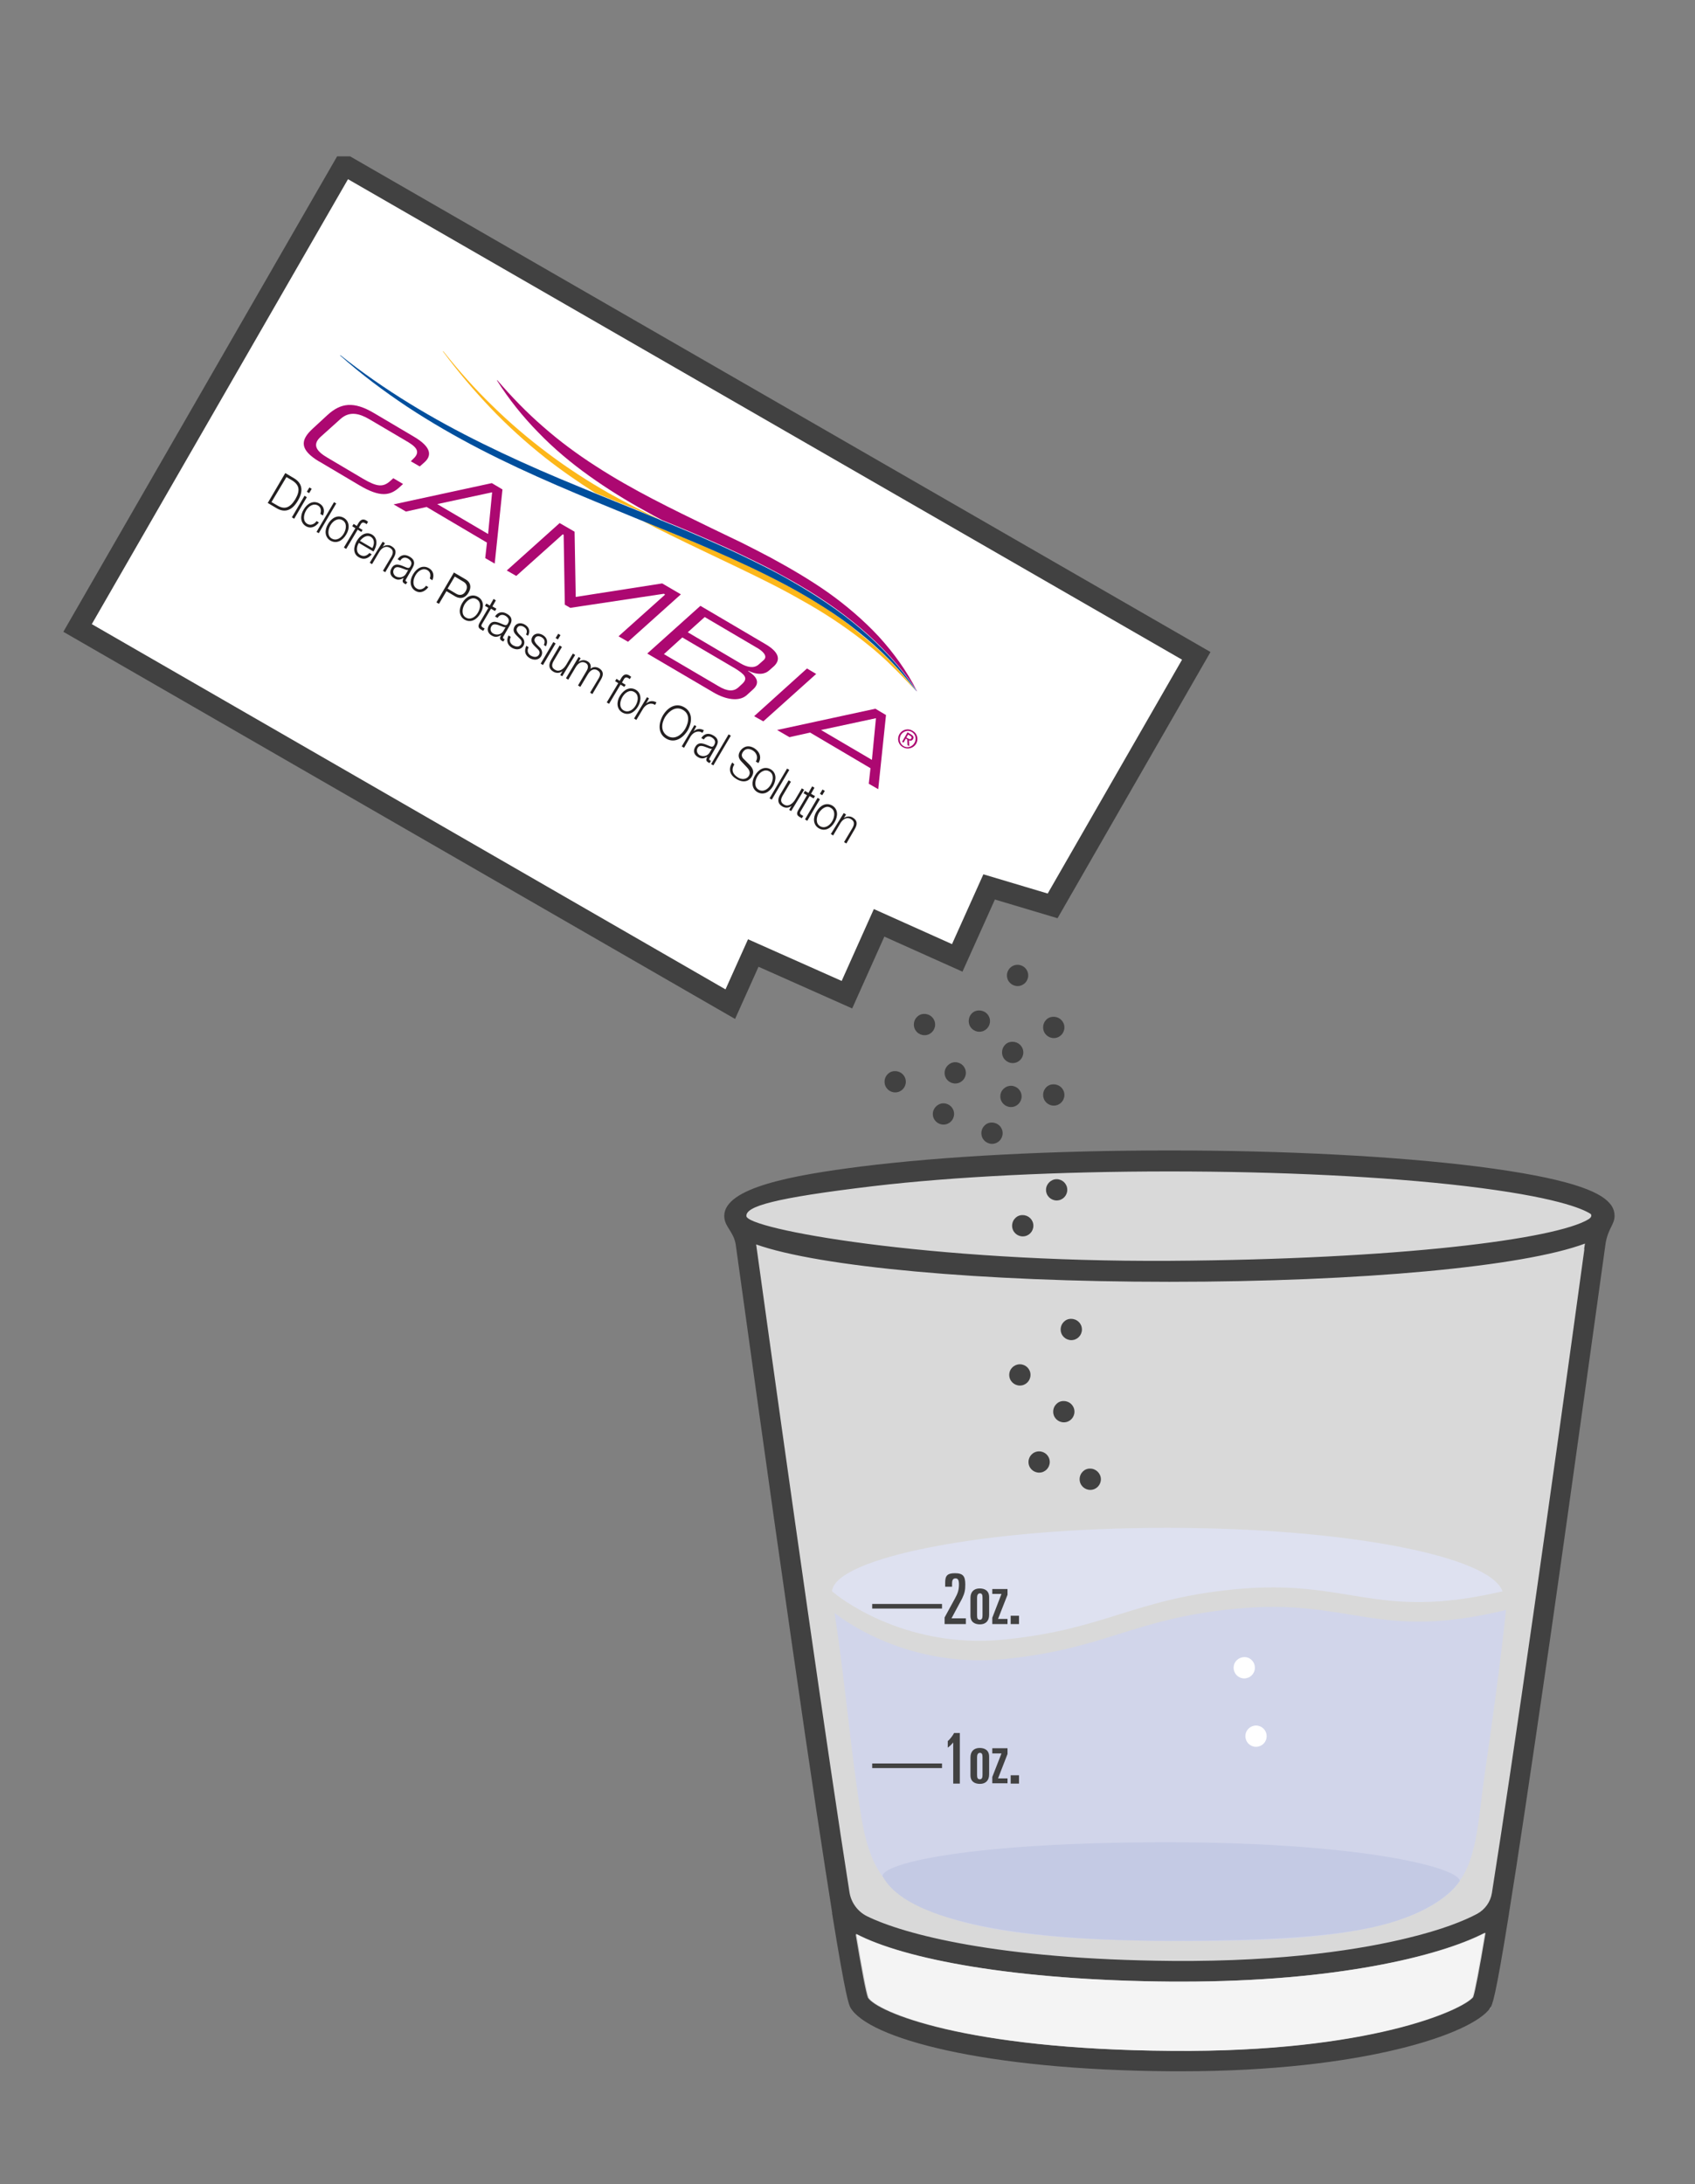
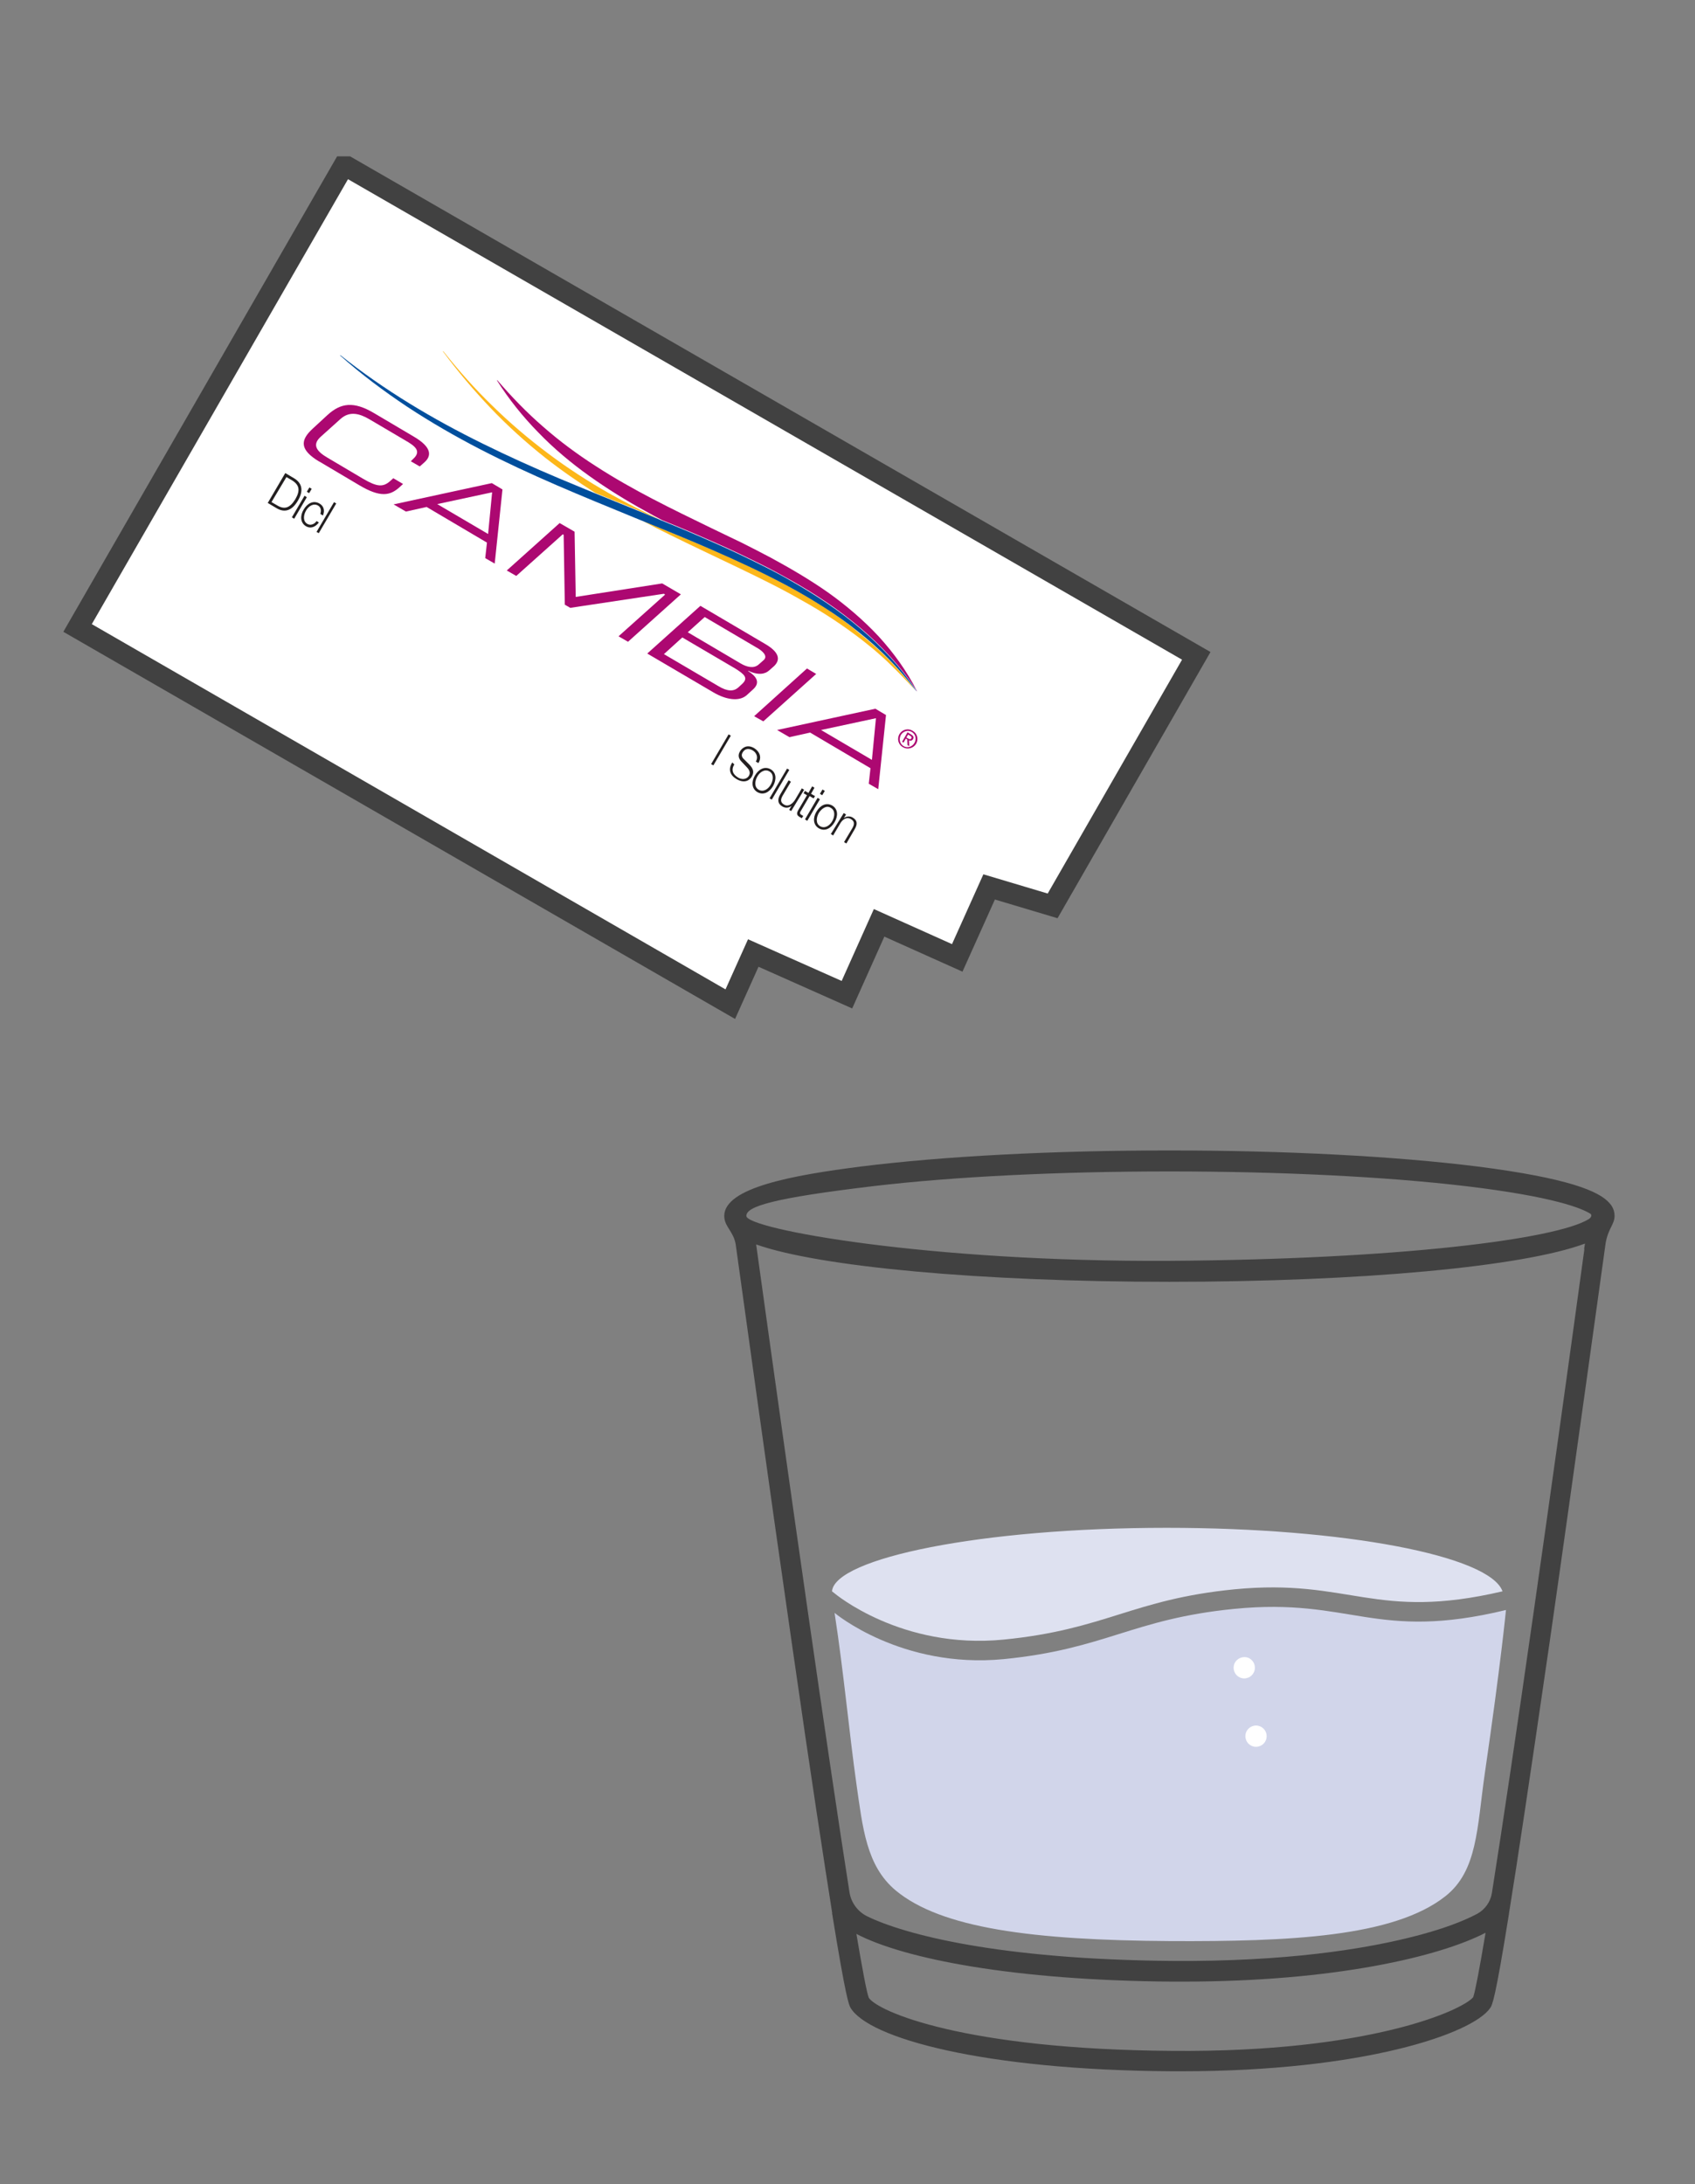
<svg xmlns="http://www.w3.org/2000/svg" xmlns:xlink="http://www.w3.org/1999/xlink" version="1.1" id="Layer_1" x="0" y="0" viewBox="0 0 590 760" xml:space="preserve">
  <rect x="0" y="0" width="590" height="760" fill="#808080" stroke="none" />
  <style>.st1{opacity:.7}.st1,.st12,.st14,.st4{clip-path:url(#SVGID_4_)}.st4{fill:#414141}.st12{fill:#ac0871}.st14{fill:#231f20}</style>
  <defs>
    <path id="SVGID_1_" d="M0 0h590v760H0z" />
  </defs>
  <clipPath id="SVGID_2_">
    <use xlink:href="#SVGID_1_" overflow="visible" />
  </clipPath>
  <g clip-path="url(#SVGID_2_)">
    <defs>
-       <path id="SVGID_3_" d="M21 54.4h541.1v666.4H21z" />
+       <path id="SVGID_3_" d="M21 54.4h541.1v666.4H21" />
    </defs>
    <clipPath id="SVGID_4_">
      <use xlink:href="#SVGID_3_" overflow="visible" />
    </clipPath>
    <g class="st1">
      <defs>
        <path id="SVGID_5_" d="M256.7 406.1h303.1v310.2H256.7z" />
      </defs>
      <clipPath id="SVGID_6_">
        <use xlink:href="#SVGID_5_" overflow="visible" />
      </clipPath>
      <g clip-path="url(#SVGID_6_)">
        <defs>
          <path id="SVGID_7_" d="M256.7 406.1h303.1v310.2H256.7z" />
        </defs>
        <clipPath id="SVGID_8_">
          <use xlink:href="#SVGID_7_" overflow="visible" />
        </clipPath>
-         <path d="M306.1 702.4l34.7 11.2 47.5 2.6h48.4l40-6.9 31.2-6.9 10.9-3.6 4.2-39.3 28.7-204.9 2.7-27.4c18.2-6.6-16-14.6-17.1-14.9l-41.8-4.7h-35.1l-31.2-1.5h-82.7l-40.5 1.5-33.7 8.5-15.7 5.3 3 24.5L298 693.1l8.1 9.3z" clip-path="url(#SVGID_8_)" fill="#fff" />
      </g>
    </g>
    <path class="st4" d="M562 423.1c0-1.2-.3-2.5-1.2-3.8l-.5-.6c-3.6-4.3-14.7-8.8-45.9-12.8-28.7-3.6-66.9-5.6-107.4-5.6-40.6 0-78.7 2-107.4 5.6-23.5 3-47.5 7.3-47.5 17.2 0 3.7 3.3 5.4 4 10 3.3 23.7 11.4 82.6 19.6 139.2 6.6 46.1 11.1 75.1 14 93.5l-.1.1c0 .1.1.1.1.2 4.8 29.7 5.8 31.4 6.3 32.4 6.1 10.7 46.5 21.8 111.9 22.2h3.4c63 0 101.2-13 107.4-22 .7-1 1.7-2.5 6.5-32.5l.1-.1h-.1c3-18.5 7.4-47.9 14.2-94.7 7.5-52.1 19.3-137.6 19.5-138.9.9-5.1 3.1-6.5 3.1-9.4m-257.9-10.4c28-3.3 64.5-5.1 103-5.1 38.4 0 75 1.8 103 5.1 31 3.7 40.7 7.8 43.6 9.7 0 0 .8.8-.7 1.8-11.4 7-66.3 14-145.8 14.5-84.3.5-147.4-11.1-147.4-15.6-.1-3.3 9-6.2 44.3-10.4m104 300.9c-72.4-.5-102.6-13.7-105.7-18.5-.7-1.8-2.2-9.7-4.3-22.2 16.6 8.7 54.9 16.2 110 16.6h3.6c52.9 0 89.3-8.7 105.4-17-2.1 12.5-3.6 20.4-4.3 22.4-3.6 4.5-36.1 19.3-104.7 18.7m111.2-54.9c-.5 3.1-2.4 5.7-5.1 7.2-4.5 2.4-12.1 5.5-24.1 8.4-15.5 3.8-42.3 8.3-82 8-60.7-.5-93.5-9.3-106.2-15.5-3.3-1.6-5.6-4.7-6.2-8.3-7.6-48.4-20.3-137.5-32.5-225.5 22 7.8 78.3 13 143.8 13 67 0 123.3-5.3 144.7-13.3l-.3 1.9h.1c-12 87.6-24.6 176.1-32.2 224.1" />
    <g class="st1">
      <defs>
        <path id="SVGID_9_" d="M297.9 672.5h219v41.2h-219z" />
      </defs>
      <clipPath id="SVGID_10_">
        <use xlink:href="#SVGID_9_" overflow="visible" />
      </clipPath>
      <g clip-path="url(#SVGID_10_)">
        <defs>
-           <path id="SVGID_11_" d="M297.9 672.5h219v41.2h-219z" />
-         </defs>
+           </defs>
        <clipPath id="SVGID_12_">
          <use xlink:href="#SVGID_11_" overflow="visible" />
        </clipPath>
        <path d="M407.8 713.6c68.7.5 101.1-14.2 104.7-18.7.7-2 2.2-9.9 4.3-22.4-16 8.3-52.5 17-105.4 17h-3.6c-55.1-.4-93.4-7.9-110-16.6 2.1 12.5 3.6 20.4 4.3 22.2 3.1 4.9 33.3 18 105.7 18.5" clip-path="url(#SVGID_12_)" fill="#fff" />
      </g>
    </g>
    <path d="M290.5 561.2c3.2 20.8 5.1 41.8 7.6 59.5 2.2 15.2 3.4 28.5 13.7 37.1 15.8 13.1 47.5 17.3 95.5 17.6 41.5.2 77.8-1.4 95.8-15.6 11.2-8.8 11-23.7 13.7-42.5 5.6-38.3 7.4-57.1 7.4-57.1-45.6 11-53.8-4.4-94.5-.4-35.6 3.5-44.8 14-80.4 17.5-35.6 3.4-58.8-16.1-58.8-16.1" clip-path="url(#SVGID_4_)" fill="#d1d5ea" />
    <path d="M290.5 554.4s23.2 19.6 58.8 16.1c35.6-3.5 44.8-14 80.4-17.5 40.3-3.9 48.8 11.1 93.3.7-4.4-12.4-55.1-22.1-116.9-22.1-64.7 0-115.5 10.6-116.5 22.1" clip-path="url(#SVGID_4_)" fill="#dee1f0" />
    <path d="M436.8 580.3c0 2.1-1.7 3.7-3.7 3.7-2.1 0-3.7-1.7-3.7-3.7 0-2.1 1.7-3.7 3.7-3.7 2-.1 3.7 1.6 3.7 3.7m4.1 23.8c0 2.1-1.7 3.7-3.7 3.7-2.1 0-3.7-1.7-3.7-3.7 0-2.1 1.7-3.7 3.7-3.7s3.7 1.6 3.7 3.7M119.8 57.4l296.6 170.8-50 87-22.1-6.6-11.1 24.7-27.2-12.2-11.2 25-32.6-14.5-8 17.8L27 218.5z" fill="#fff" clip-path="url(#SVGID_4_)" />
    <path clip-path="url(#SVGID_4_)" fill="none" stroke="#414141" stroke-width="7.254" stroke-miterlimit="10" d="M119.8 57.4l296.6 170.8-50 87-22.1-6.6-11.1 24.7-27.2-12.2-11.2 25-32.6-14.5-8 17.8L27 218.5z" />
    <path d="M286.9 211.3c-4.1-2.6-8.3-5.1-12.6-7.4-8.6-4.6-17.4-8.8-26.4-12.6-8-3.5-16.2-6.8-24.3-10.1 3.2 1.7 6.5 3.4 9.8 5 7.7 3.8 15.4 7.4 23.1 11.1 7.7 3.7 15.3 7.4 22.6 11.6 7.4 4.1 14.4 8.7 21.1 13.9 1.6 1.3 3.3 2.6 4.9 4 1.6 1.4 3.2 2.8 4.7 4.3 3 2.9 5.9 5.9 8.7 9-5.7-7.6-12.4-14.3-19.8-20.1-3.8-3.3-7.8-6.1-11.8-8.7m-57.2-30.5c-6-2.9-11.9-5.9-17.6-9.1-7.4-4.2-14.5-8.8-21.3-13.9-6.8-5.1-13.3-10.6-19.4-16.6-6.1-5.9-11.8-12.3-17.1-19h-.1v.1c5.1 6.9 10.6 13.4 16.5 19.6 5.9 6.2 12.3 12 19 17.3 5.6 4.4 11.5 8.5 17.5 12.3 4.9 2 9.8 4 14.8 6 2.5 1.2 5.1 2.2 7.7 3.3" fill="#fdb71a" clip-path="url(#SVGID_4_)" />
    <path class="st12" d="M319.2 240.5c-3.5-6.9-8-13.2-13.3-19-5.3-5.7-11.3-10.8-17.6-15.3-6.4-4.5-13.1-8.4-19.9-12.1-3.4-1.8-6.9-3.6-10.3-5.3l-10.4-5c-13.8-6.7-27.5-13.3-40.3-21.6-6.4-4.1-12.5-8.6-18.2-13.6-5.8-5-11.1-10.5-16.1-16.3h-.1v.1c4.1 6.5 9 12.6 14.4 18.1 5.4 5.6 11.4 10.6 17.7 15.1 6.3 4.5 12.9 8.6 19.7 12.3 1.9 1.1 3.8 2.1 5.7 3.1 6.2 2.5 12.3 5.1 18.4 7.8 5.7 2.5 11.3 5.2 16.9 8 3.2 1.6 6.3 3.3 9.5 5.1 8.5 4.8 16.8 10.3 24.3 16.7 7.3 6.2 13.9 13.3 19.2 21.3.1.3.2.5.4.6-.1 0 0 .1 0 .1v-.1" />
    <path d="M319.1 240.6c-.1-.2-.2-.3-.3-.5-5.3-8-11.9-15.1-19.2-21.3-7.5-6.4-15.7-11.8-24.3-16.7-3.1-1.8-6.3-3.5-9.5-5.1-5.6-2.8-11.2-5.5-16.9-8-6.1-2.7-12.2-5.3-18.4-7.8-.3-.1-.6-.2-.9-.4-2.6-1.1-5.2-2.1-7.8-3.2-4.9-2-9.9-4-14.8-6l-12.3-5.1c-9-3.8-17.9-7.8-26.6-12.1-17.5-8.6-34.3-18.6-49.6-30.8h-.1v.1c7.3 6.5 15.2 12.4 23.3 17.8 8.2 5.4 16.7 10.3 25.4 14.8s17.6 8.6 26.6 12.5c9 3.9 18.1 7.6 27.1 11.3.9.4 1.8.7 2.7 1.1 8.1 3.3 16.3 6.6 24.3 10.1 9 3.9 17.8 8 26.4 12.6 4.3 2.3 8.5 4.8 12.6 7.4 4.1 2.6 8.1 5.4 11.9 8.5 7.4 5.8 14.1 12.6 19.8 20.1.2.2.4.5.6.7 0 .1 0 .1 0 0 .1 0 .1 0 0 0 .1 0 0 0 0 0" clip-path="url(#SVGID_4_)" fill="#004f9d" />
    <path class="st12" d="M114 144.4c4.6-4.2 9.1-4.9 16.3-.6l13.7 8.1c6.5 3.8 6.2 6.8 3.7 9l-1.6 1.4-3.1-1.8.8-.8c3.1-2.8.5-4.6-2.8-6.5l-12.4-7.3c-3.4-2-6.9-3-10.1-.1l-6.9 6.2c-3.2 2.9-1.1 5.2 2.3 7.2l12.5 7.4c4.8 2.8 6.9 3 9.4.8l1.1-1 3.4 2-1.2 1.1c-3.3 3-6.7 3.7-14.1-.7l-13.5-8c-.1-.1-.3-.2-.4-.2-6.8-4.1-6.7-7.4-2.2-11.5l5.1-4.7zm129.8 66.4l22.6 13.3c5.5 3.2 5 5.9 2.9 7.8l-1.6 1.4c-1.3 1.2-3.7 1.8-7.2.1l-.1.1c2.7 1.7 4.5 3.9 1.7 6.4l-2.2 2c-2.6 2.3-7.2 1.6-11.6-1l-23-13.5 18.5-16.6zm22 18.9c1.7-1.5-.7-3.3-1.8-4l-18.7-11-5.9 5.3 18.5 10.9c1.9 1.1 4.4 1.9 6.2.3l1.7-1.5zm-7.5 8.3c2.3-2.1.8-3.4-2.4-5.4l-18.4-10.8-6.4 5.8 18.9 11.1c3.3 2 5.4 1.9 7 .5l1.3-1.2zm22.6-5.4l3.2 1.9-18.4 16.5-3.2-1.8zm36.8 21.7c1.6.9 2.1 2.9 1.2 4.5-1 1.6-3 2.1-4.6 1.2-1.6-.9-2.2-2.9-1.2-4.6 1-1.6 3-2.1 4.6-1.1m-3.2 5.3c1.3.8 3 .3 3.8-1.1.8-1.4.4-3-.9-3.8-1.3-.8-3-.3-3.8 1-.8 1.4-.4 3.1.9 3.9m1.4-4.8l1.3.8c.8.5 1 1 .6 1.6-.4.6-.9.6-1.4.4l.1 2-.6-.3-.1-2-.5-.3-.8 1.4-.5-.3 1.9-3.3zm-.4 1.8l.5.3c.5.3.9.5 1.2 0 .3-.4-.1-.7-.4-.9l-.7-.4-.6 1zM194.8 182l5.2 3 .4 22.7 30.1-4.7 6.5 3.8-18.4 16.5-3.3-1.9 16.2-14.5-.4-.3-32.6 4.9-1.9-1.1-.4-24.3-.3-.2-16.2 14.5-3.3-1.9zm109.9 64.6l3.7 2.2-2.7 25.8-3.3-1.9.6-5.4-21-12.4-7.2 1.6-4.3-2.5 34.2-7.4zm.2 3.3l-19.1 4.1 17.7 10.4 1.4-14.5zm-133.7-81.8l3.7 2.2-2.7 25.8-3.3-1.9.6-5.4-21-12.4-7.2 1.6-4.3-2.5 34.2-7.4zm.1 3.2l-19.1 4.1 17.7 10.4 1.4-14.5z" />
    <path class="st14" d="M99.3 164.6l3.2 1.9c2.7 1.7 3.2 4.3 1.2 7.7-2 3.4-4.5 4.3-7.3 2.7l-3.2-1.9 6.1-10.4zm-4.8 10.1l1.9 1.1c2.6 1.6 4.5 1 6.4-2.1 1.8-3.1 1.4-5-1.2-6.6l-1.9-1.1-5.2 8.7zm13.2-5.1l.8.5-.9 1.5-.8-.5.9-1.5zm-1.7 2.9l.8.5-4.4 7.5-.8-.5 4.4-7.5zm5.5 6.3c.4-1.2.2-2.3-.8-2.9-1.6-.9-3.3.2-4.2 1.8-.9 1.6-1.1 3.7.5 4.6 1 .6 2.4.2 3.2-1l.8.5c-1.3 1.7-3 2.2-4.5 1.3-2-1.2-2.1-3.7-.8-5.8 1.3-2.2 3.4-3.3 5.5-2.1 1.4.8 2 2.3 1.2 4.2l-.9-.6z" />
    <path transform="rotate(-59.542 113.671 180.08)" class="st14" d="M107.6 179.6h12v.9h-12z" />
-     <path class="st14" d="M120.5 186c-1.3 2.2-3.4 3.3-5.5 2.1-2-1.2-2.1-3.7-.8-5.8 1.3-2.2 3.4-3.3 5.5-2.1 2 1.2 2.1 3.7.8 5.8m-5.5-3.2c-.9 1.6-1.1 3.7.5 4.6 1.6.9 3.3-.2 4.2-1.8.9-1.6 1.1-3.7-.5-4.6-1.5-.9-3.3.2-4.2 1.8m10.8 2.3l-1.3-.8-4 6.7-.8-.5 4-6.7-1.1-.7.5-.8 1.1.7.4-.7c.7-1.3 1.6-2 2.9-1.2.2.1.4.3.6.5l-.5.8c-.2-.2-.4-.3-.6-.4-.9-.5-1.3.1-1.7.9l-.4.7 1.3.8-.4.7zm-.9 3.8c-.8 1.3-1.1 3.3.5 4.2 1.2.7 2.3.3 3.2-.7l.8.5c-1.3 1.5-2.8 2-4.5 1-2.1-1.2-1.9-3.6-.7-5.7 1.2-2 3.2-3.4 5.3-2.2 2.1 1.3 1.8 3.9.5 5.9l-5.1-3zm4.7 1.8c.8-1.4.8-3.1-.5-3.9-1.3-.8-2.8.1-3.8 1.4l4.3 2.5zm3.6-2.2l.8.5-.8 1.3c.8-.7 2.1-.8 3-.3 1.9 1.1 1.8 2.5.7 4.3l-2.8 4.8-.8-.5 2.8-4.7c.8-1.3 1-2.5-.4-3.3-1.3-.8-2.7-.1-3.6 1.3l-2.6 4.4-.8-.5 4.5-7.3zm5.2 6.1c1.1-1.7 2.7-1.8 4.2-.9 1.2.7 2.2 1.8 1 3.9l-2.3 4c-.2.3-.2.6.2.8.1.1.2.1.3.1l-.5.8c-.2-.1-.3-.1-.6-.3-.8-.5-.6-1.1-.2-1.9-1.1.6-2.1.9-3.3.1-1.2-.7-1.8-2-.9-3.5 1.2-2.1 3.1-1.1 5-.3.7.3 1.2.4 1.6-.4.7-1.2.1-2-.8-2.6-1-.6-2.1-.5-2.8.7l-.9-.5zm3.7 3.7c-.3.1-.7 0-.9-.1-1.5-.5-3.3-1.6-4.1-.1-.5.9-.1 1.9.6 2.4 1.2.7 2.9.5 3.7-1l.7-1.2zm7.5 3c.4-1.2.2-2.3-.8-2.9-1.6-.9-3.3.2-4.2 1.8-.9 1.6-1.1 3.7.5 4.6 1 .6 2.4.2 3.2-1l.8.5c-1.3 1.7-3 2.2-4.5 1.3-2-1.2-2.1-3.7-.8-5.8 1.3-2.2 3.4-3.3 5.5-2.1 1.4.8 2 2.3 1.2 4.2l-.9-.6zm8.4-2.1l4.1 2.4c1.7 1 2.1 2.7 1 4.6-1.1 1.9-2.8 2.3-4.5 1.4l-3.2-1.9-2.6 4.4-.9-.5 6.1-10.4zm-2.2 5.6l3 1.8c1.2.7 2.5.5 3.3-.9.8-1.4.4-2.6-.8-3.3l-3-1.8-2.5 4.2zm11.4 8.7c-1.3 2.2-3.4 3.3-5.5 2.1-2-1.2-2.1-3.7-.8-5.8 1.3-2.2 3.4-3.3 5.5-2.1 2.1 1.2 2.1 3.7.8 5.8m-5.5-3.2c-.9 1.6-1.1 3.7.5 4.6 1.6.9 3.3-.2 4.2-1.8.9-1.6 1.1-3.7-.5-4.6-1.5-.9-3.2.2-4.2 1.8m9.7.7l1.4.8-.5.8-1.4-.8-3 5.1c-.4.6-.5 1 .1 1.4.2.1.5.3.7.4l-.5.8c-.2-.1-.5-.3-.7-.4-1.1-.6-1.2-1.3-.5-2.5l3-5.1-1.2-.7.5-.8 1.2.7 1.3-2.3.8.5-1.2 2.1zm.9 3.5c1.1-1.7 2.7-1.8 4.2-.9 1.2.7 2.2 1.8 1 3.9l-2.3 4c-.2.3-.2.6.2.8.1.1.2.1.3.1l-.5.8c-.2-.1-.3-.1-.6-.3-.8-.5-.6-1.1-.2-1.9-1.1.6-2 .9-3.3.1-1.2-.7-1.8-2-.9-3.5 1.2-2.1 3.1-1.1 5-.3.7.3 1.2.4 1.6-.4.7-1.2.1-2-.8-2.6-1-.6-2.1-.5-2.8.7l-.9-.5zm3.7 3.7c-.3.1-.7 0-.9-.1-1.5-.5-3.3-1.6-4.1-.1-.5.9-.2 1.9.6 2.4 1.2.7 2.9.5 3.7-1l.7-1.2zm7.1 2.6c.6-1.2.2-2.1-.8-2.7-.7-.4-1.8-.6-2.3.4-.5.8.2 1.6.6 2.1l.9.9c.8.7 1.4 1.9.7 3.2-1 1.6-2.8 1.4-4 .7-1.5-.9-2.1-2.4-1.2-4.3l.8.5c-.7 1.3-.2 2.4.9 3 .8.4 2 .7 2.7-.4.5-.9 0-1.6-.7-2.2l-.9-.9c-.9-.9-1.4-1.8-.7-3.1.9-1.5 2.6-1.3 3.7-.6 1.3.8 1.9 2.2 1 3.8l-.7-.4zm6.2 3.6c.6-1.2.2-2.1-.8-2.7-.7-.4-1.8-.6-2.3.4-.5.8.2 1.6.6 2.1l.9.9c.8.7 1.4 1.9.7 3.2-1 1.6-2.8 1.4-4 .7-1.5-.9-2.1-2.3-1.2-4.3l.8.5c-.7 1.3-.2 2.4.9 3 .8.4 2 .7 2.7-.4.5-.9 0-1.6-.7-2.2l-.9-.9c-.9-.9-1.4-1.8-.7-3.1.9-1.5 2.6-1.3 3.7-.6 1.3.8 1.9 2.2 1 3.9l-.7-.5zm5-3.9l.8.5-.9 1.5-.8-.5.9-1.5zm-1.7 2.9l.8.5-4.4 7.5-.8-.5 4.4-7.5zm3.1 11.9l-.7-.4.8-1.4c-1 .8-2.2.8-3.2.2-1.7-1-1.7-2.5-.7-4.2l2.9-4.9.8.5-2.9 4.9c-.8 1.4-.7 2.4.6 3.1 1.4.8 2.9-.3 3.8-1.8l2.3-3.9.8.5-4.5 7.4zm5.7-6.7l.7.4-.7 1.3c1-.7 2-.8 3.1-.2.9.5 1.4 1.5 1 2.6 1-.8 2.1-.7 3-.2 1.5.9 1.7 2.2.7 3.9l-3 5.1-.8-.5 3-5c.7-1.2.7-2.1-.5-2.8-1.4-.8-2.6.2-3.4 1.6L202 239l-.8-.5 3-5.1c.6-1 .7-2.1-.3-2.7-1.4-.8-2.7 0-3.6 1.6l-2.5 4.2-.8-.5 4.4-7.4zm15.9 10.4l-1.3-.8-4 6.7-.8-.5 4-6.7-1.1-.7.5-.8 1.1.7.4-.7c.7-1.3 1.6-2 2.9-1.2.2.1.4.3.7.5l-.5.8c-.2-.2-.4-.3-.6-.4-.9-.5-1.3.1-1.7.9l-.4.7 1.3.8-.5.7zm4.8 6.8c-1.3 2.2-3.4 3.3-5.5 2.1-2-1.2-2.1-3.7-.8-5.8 1.3-2.1 3.4-3.3 5.5-2.1 2 1.2 2 3.7.8 5.8m-5.5-3.2c-.9 1.6-1.1 3.7.5 4.6 1.6.9 3.3-.2 4.2-1.8.9-1.6 1.1-3.7-.5-4.6-1.6-1-3.3.2-4.2 1.8m8.6 0l.7.4-1 1.8c1.1-1 2.4-1.1 3.6-.4l-.5.9c-1.4-1-3.1-.3-4.1 1.2l-2.4 4-.8-.5 4.5-7.4zm13 3.5c2.9 1.7 2.8 5.1 1.2 8-1.7 2.8-4.6 4.6-7.5 2.9-2.9-1.7-2.8-5.1-1.2-8 1.7-2.9 4.6-4.6 7.5-2.9m-5.8 10c2.4 1.4 4.8-.3 6.1-2.5 1.3-2.3 1.7-5.2-.8-6.6-2.4-1.4-4.8.3-6.2 2.5-1.3 2.2-1.6 5.1.9 6.6m9.3-3.8l.7.4-1 1.8c1.1-1 2.4-1.1 3.6-.4l-.5.9c-1.4-1-3.1-.3-4.1 1.2l-2.3 4-.8-.5 4.4-7.4zm2.4 4.5c1.1-1.7 2.7-1.8 4.2-.9 1.2.7 2.2 1.8 1 3.9l-2.3 4c-.2.3-.2.6.2.8.1.1.2.1.3.1l-.5.8c-.2-.1-.3-.1-.6-.3-.8-.5-.6-1.1-.2-1.9-1.1.6-2 .9-3.3.1-1.2-.7-1.8-2-.9-3.5 1.2-2.1 3.1-1.1 5-.3.7.3 1.2.4 1.6-.4.7-1.2.1-2-.8-2.6-1-.6-2.1-.5-2.8.7l-.9-.5zm3.7 3.7c-.3.1-.7 0-.9-.1-1.5-.5-3.3-1.6-4.1-.1-.5.9-.1 1.9.6 2.4 1.2.7 2.9.5 3.7-1l.7-1.2z" />
    <path transform="rotate(-59.542 251.039 260.919)" class="st14" d="M245 260.4h12v.9h-12z" />
    <path class="st14" d="M255.6 266c-1.3 2.1-.3 3.6 1.4 4.6 1 .6 2.8.8 3.7-.7.7-1.2-.1-2.3-.8-3l-1.7-1.8c-.9-.9-1.6-2.1-.6-3.7.6-1 2.3-2.6 4.9-1.1 1.8 1.1 2.8 3.1 1.5 5.2l-.9-.5c.9-1.6.2-3.1-1.1-3.9-1.2-.7-2.6-.8-3.5.7-.6 1-.2 1.8.5 2.4l1.9 1.9c1.1 1.2 1.8 2.4.8 4.1-.4.7-2 2.8-5.3.9-2.2-1.3-3.1-3.3-1.5-5.8l.7.7zm13.5 7.5c-1.3 2.2-3.4 3.3-5.5 2.1-2-1.2-2.1-3.7-.8-5.8 1.3-2.2 3.4-3.3 5.5-2.1 2 1.2 2 3.6.8 5.8m-5.5-3.3c-.9 1.6-1.1 3.7.5 4.6 1.6.9 3.3-.2 4.2-1.8.9-1.6 1.1-3.7-.5-4.6-1.6-.9-3.3.2-4.2 1.8" />
    <path transform="rotate(-59.496 271.282 272.837)" class="st14" d="M265.3 272.4h12v.9h-12z" />
    <path class="st14" d="M275.4 282.2l-.7-.4.8-1.4c-1 .8-2.2.8-3.2.2-1.7-1-1.7-2.5-.7-4.2l2.9-4.9.8.5-2.9 4.9c-.8 1.4-.7 2.4.6 3.1 1.4.8 2.9-.3 3.8-1.8l2.3-3.9.8.5-4.5 7.4zm6.9-6l1.4.8-.5.8-1.4-.8-3 5.1c-.4.6-.5 1 .1 1.4.2.1.5.3.7.4l-.5.8c-.2-.1-.5-.3-.7-.4-1.1-.6-1.2-1.3-.5-2.5l3-5.1-1.2-.7.5-.8 1.2.7 1.3-2.3.8.5-1.2 2.1zm4-1.5l.8.5-.9 1.5-.8-.5.9-1.5zm-1.7 2.9l.8.5-4.4 7.5-.8-.5 4.4-7.5zm5.9 8.5c-1.3 2.2-3.4 3.3-5.5 2.1-2-1.2-2.1-3.7-.8-5.8 1.3-2.2 3.4-3.3 5.5-2.1 2 1.2 2.1 3.6.8 5.8m-5.5-3.2c-.9 1.6-1.1 3.7.5 4.6 1.6.9 3.3-.2 4.2-1.8.9-1.6 1.1-3.7-.5-4.6-1.5-1-3.2.2-4.2 1.8m8.7 0l.8.5-.8 1.3c.8-.7 2.1-.8 3-.3 1.9 1.1 1.8 2.5.7 4.3l-2.8 4.8-.8-.5 2.8-4.7c.8-1.3 1-2.5-.4-3.3-1.3-.8-2.7-.1-3.6 1.3l-2.6 4.4-.8-.5 4.5-7.3z" />
-     <path class="st4" d="M350.5 339.4c0 2.1 1.7 3.7 3.7 3.7 2.1 0 3.7-1.7 3.7-3.7 0-2.1-1.7-3.7-3.7-3.7-2.1 0-3.7 1.7-3.7 3.7m-13.3 15.9c0 2.1 1.7 3.7 3.7 3.7 2.1 0 3.7-1.7 3.7-3.7 0-2.1-1.7-3.7-3.7-3.7-2.1-.1-3.7 1.6-3.7 3.7m-19.1 1.2c0 2.1 1.7 3.7 3.7 3.7 2.1 0 3.7-1.7 3.7-3.7 0-2.1-1.7-3.7-3.7-3.7-2-.1-3.7 1.6-3.7 3.7m10.7 16.8c0 2.1 1.7 3.7 3.7 3.7 2.1 0 3.7-1.7 3.7-3.7 0-2.1-1.7-3.7-3.7-3.7s-3.7 1.7-3.7 3.7m19.4 8.2c0 2.1 1.7 3.7 3.7 3.7 2.1 0 3.7-1.7 3.7-3.7 0-2.1-1.7-3.7-3.7-3.7s-3.7 1.6-3.7 3.7m-40.3-5.1c0 2.1 1.7 3.7 3.7 3.7 2.1 0 3.7-1.7 3.7-3.7 0-2.1-1.7-3.7-3.7-3.7-2-.1-3.7 1.6-3.7 3.7m16.8 11.2c0 2.1 1.7 3.7 3.7 3.7 2.1 0 3.7-1.7 3.7-3.7 0-2.1-1.7-3.7-3.7-3.7s-3.7 1.7-3.7 3.7m16.9 6.7c0 2.1 1.7 3.7 3.7 3.7 2.1 0 3.7-1.7 3.7-3.7 0-2.1-1.7-3.7-3.7-3.7-2-.1-3.7 1.6-3.7 3.7m10.7 32.2c0 2.1 1.7 3.7 3.7 3.7 2.1 0 3.7-1.7 3.7-3.7 0-2.1-1.7-3.7-3.7-3.7-2-.1-3.7 1.6-3.7 3.7m10.8-45.5c0 2.1 1.7 3.7 3.7 3.7 2.1 0 3.7-1.7 3.7-3.7 0-2.1-1.7-3.7-3.7-3.7-2.1-.1-3.7 1.6-3.7 3.7m12.7 133.7c0 2.1 1.7 3.7 3.7 3.7 2.1 0 3.7-1.7 3.7-3.7s-1.7-3.7-3.7-3.7c-2-.1-3.7 1.6-3.7 3.7m-9.2-23.5c0 2.1 1.7 3.7 3.7 3.7 2.1 0 3.7-1.7 3.7-3.7 0-2.1-1.7-3.7-3.7-3.7-2-.1-3.7 1.6-3.7 3.7m-8.6 17.5c0 2.1 1.7 3.7 3.7 3.7 2.1 0 3.7-1.7 3.7-3.7 0-2.1-1.7-3.7-3.7-3.7-2.1 0-3.7 1.7-3.7 3.7m-6.7-30.3c0 2.1 1.7 3.7 3.7 3.7 2.1 0 3.7-1.7 3.7-3.7 0-2.1-1.7-3.7-3.7-3.7s-3.7 1.6-3.7 3.7m11.8-120.9c0 2.1 1.7 3.7 3.7 3.7 2.1 0 3.7-1.7 3.7-3.7 0-2.1-1.7-3.7-3.7-3.7-2.1-.1-3.7 1.6-3.7 3.7m6.1 105.1c0 2.1 1.7 3.7 3.7 3.7 2.1 0 3.7-1.7 3.7-3.7 0-2.1-1.7-3.7-3.7-3.7-2-.1-3.7 1.6-3.7 3.7m-5.1-48.6c0 2.1 1.7 3.7 3.7 3.7 2.1 0 3.7-1.7 3.7-3.7 0-2.1-1.7-3.7-3.7-3.7s-3.7 1.7-3.7 3.7m-15.3-47.8c0 2.1 1.7 3.7 3.7 3.7 2.1 0 3.7-1.7 3.7-3.7 0-2.1-1.7-3.7-3.7-3.7-2.1-.1-3.7 1.6-3.7 3.7m-45.2 247.4h24.3v1.6h-24.3zm28.2-7.3c-.6.7-1 1.1-1.9 1.8v-2.3c.6-.4 1.9-2.1 2.2-2.8h2v17.6h-2.3v-14.3zm6 5.2c0-2.1 1.2-3.3 3.2-3.3 1.8 0 3.3.8 3.3 3v6.2c0 2.1-1.2 3.3-3.2 3.3-1.8 0-3.3-.8-3.3-3v-6.2zm2.3 6.1c0 1 .2 1.5 1 1.5.7 0 .9-.6.9-1.5v-6.2c0-1-.2-1.5-.9-1.5s-1 .6-1 1.5v6.2zm5.3.7l3.2-8.2h-3.2v-1.8h5.3v2l-3.3 8.5h3.3v1.7h-5.3zm6.4-.6h2.9v2.9h-2.9zm-48.2-59.6h24.3v1.6h-24.3zm25.2 4.7l3.6-6.6c1-1.8 1.4-3 1.4-4.9 0-1.6-.4-2.1-1.2-2.1-.9 0-1.2.6-1.2 1.8v1.1H329v-1.4c0-2.4.7-3.3 3.4-3.3 2.8 0 3.6 1 3.6 3.9 0 2-.2 3-1.1 4.9l-3.7 6.9h5v2h-7.4v-2.3zm9-6.8c0-2.1 1.2-3.3 3.2-3.3 1.8 0 3.3.8 3.3 3v6.2c0 2.1-1.2 3.3-3.2 3.3-1.8 0-3.3-.8-3.3-3V556zm2.3 6.1c0 1 .2 1.5 1 1.5.7 0 .9-.6.9-1.5v-6.2c0-1-.2-1.5-.9-1.5s-1 .6-1 1.5v6.2zm5.3.8l3.2-8.3h-3.2v-1.7h5.3v2l-3.3 8.4h3.3v1.8h-5.3zm6.4-.7h2.9v2.9h-2.9z" />
-     <path d="M508.1 654.5c-4.3 6.3-15.4 13.5-34.4 16.9-17.4 3.2-42.3 3.9-66.3 3.9-27.1 0-51.7-1.8-69.6-6-15.2-3.6-26.3-8.6-30.6-16.5 0-4.5 30.6-11.8 99.4-11.8 68.4.1 101.5 9 101.5 13.5" clip-path="url(#SVGID_4_)" fill="#c4cae4" />
  </g>
</svg>